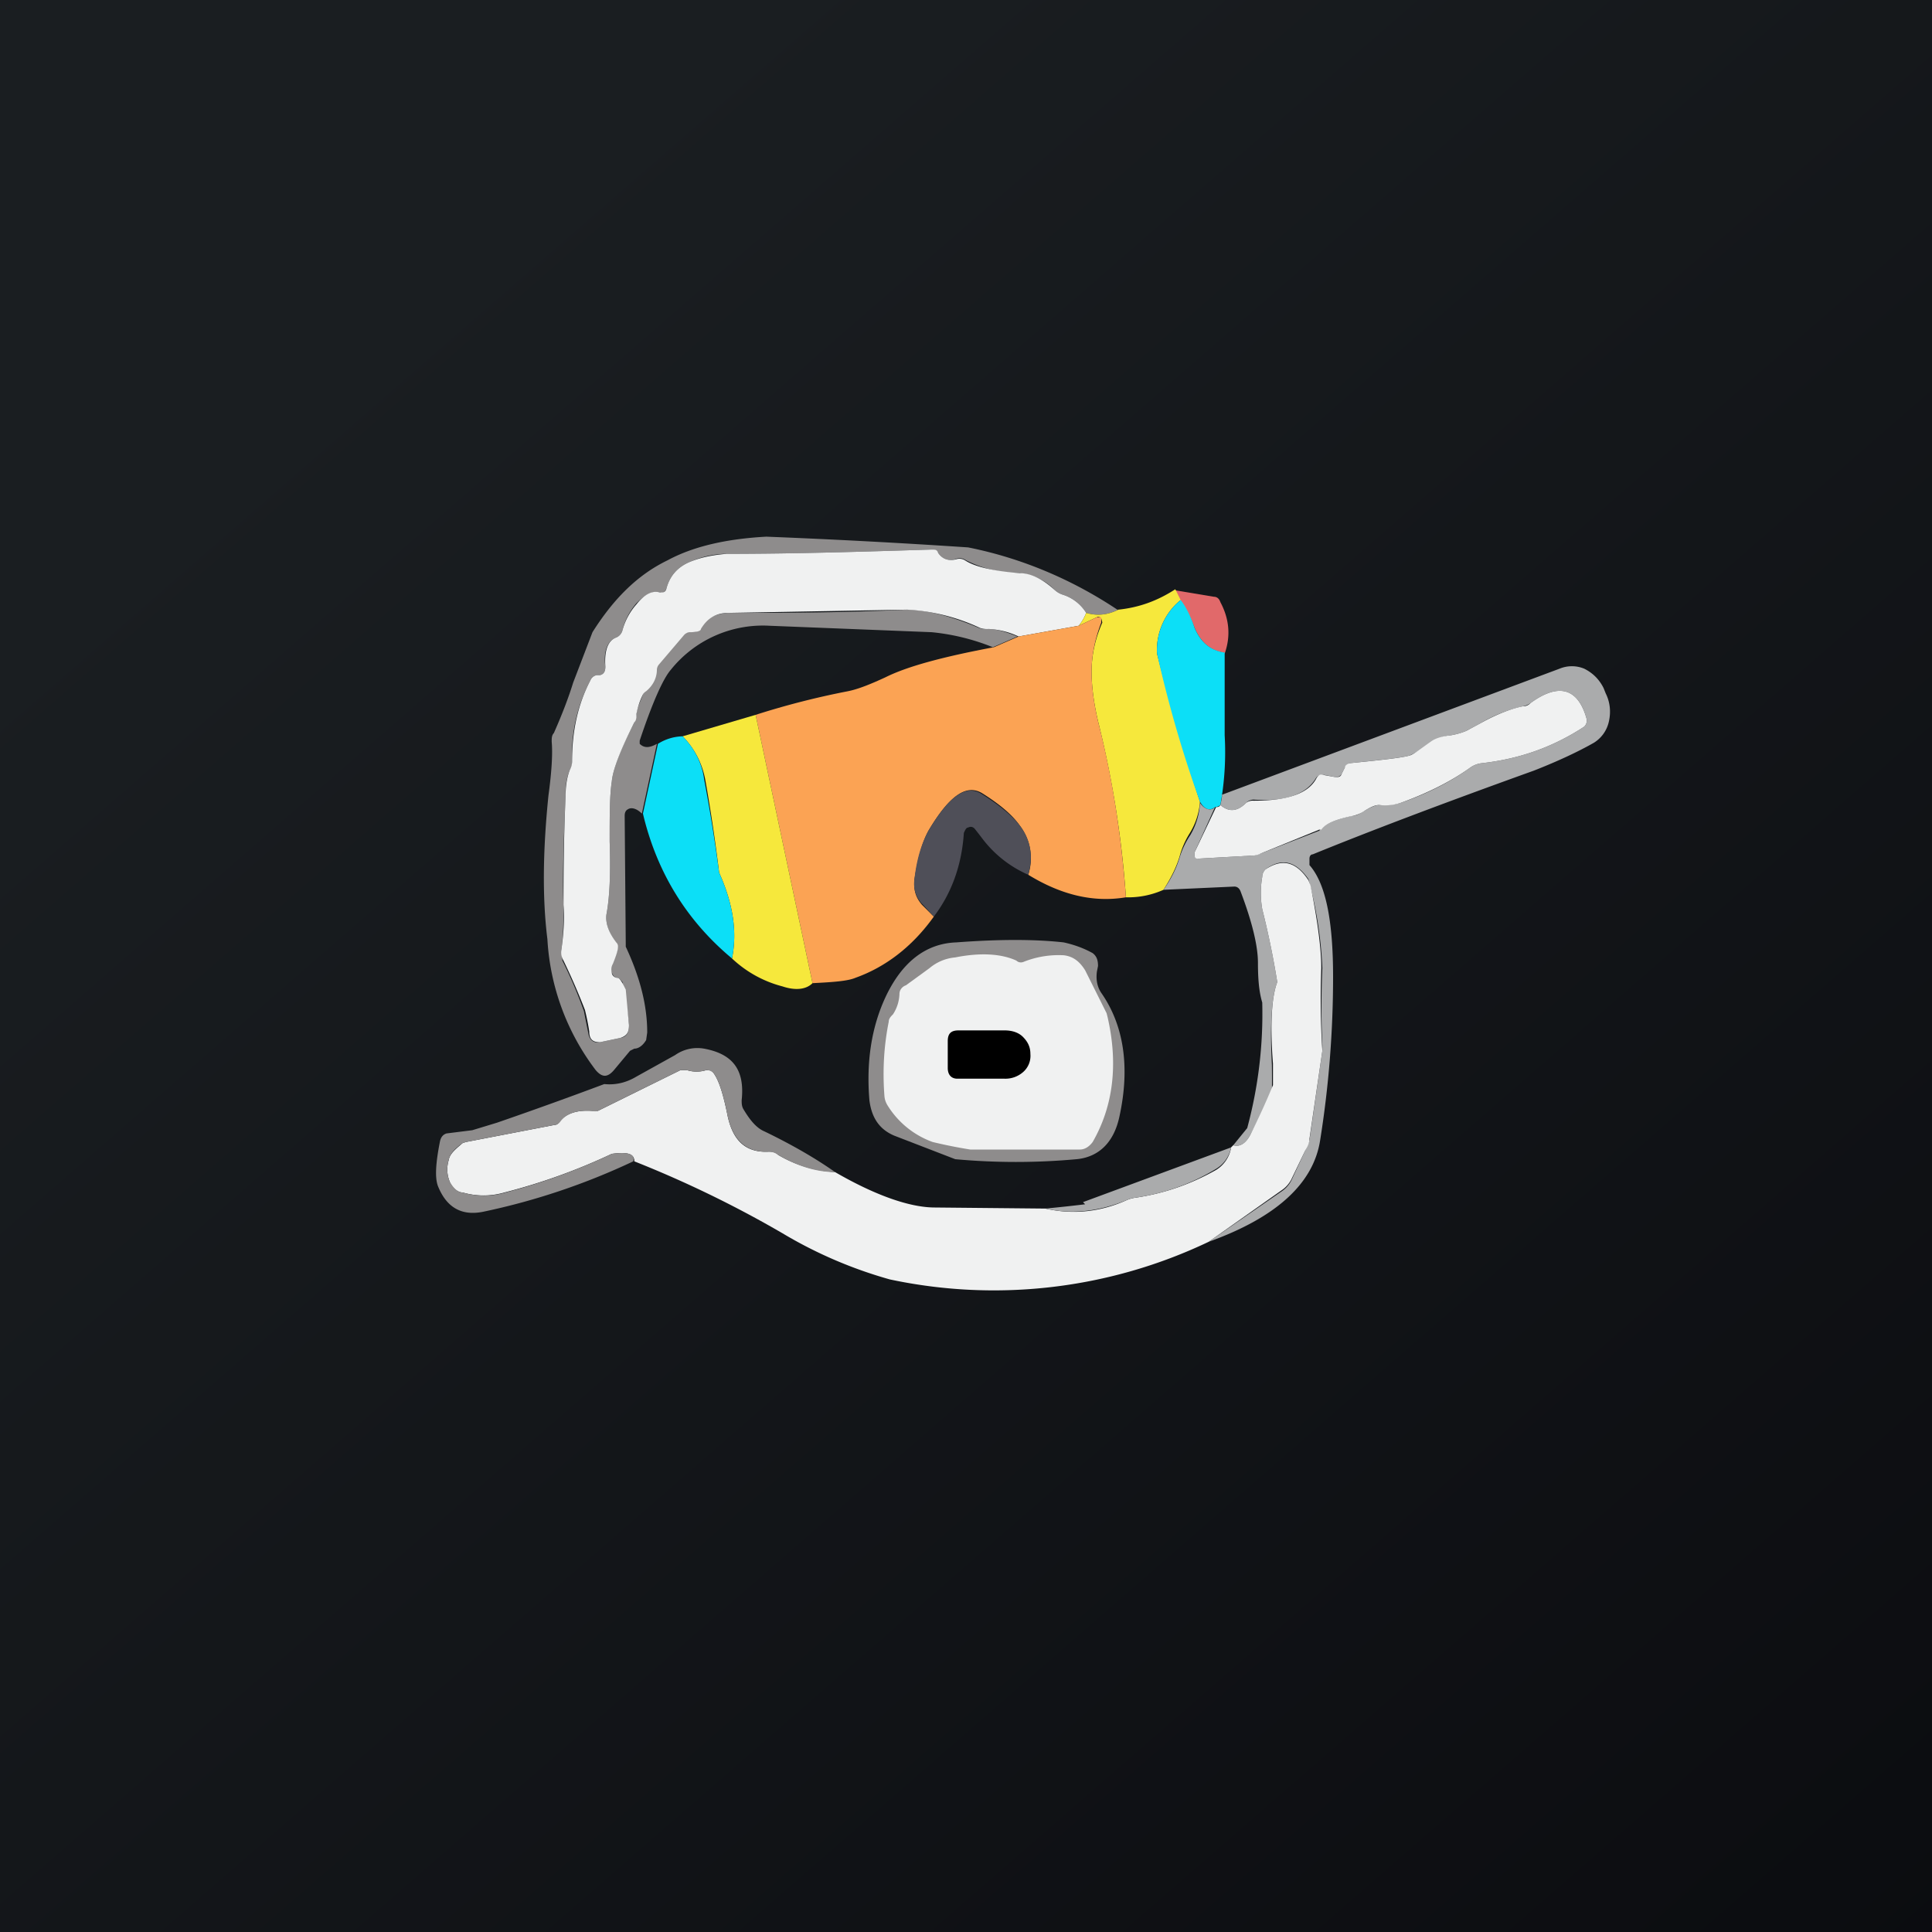
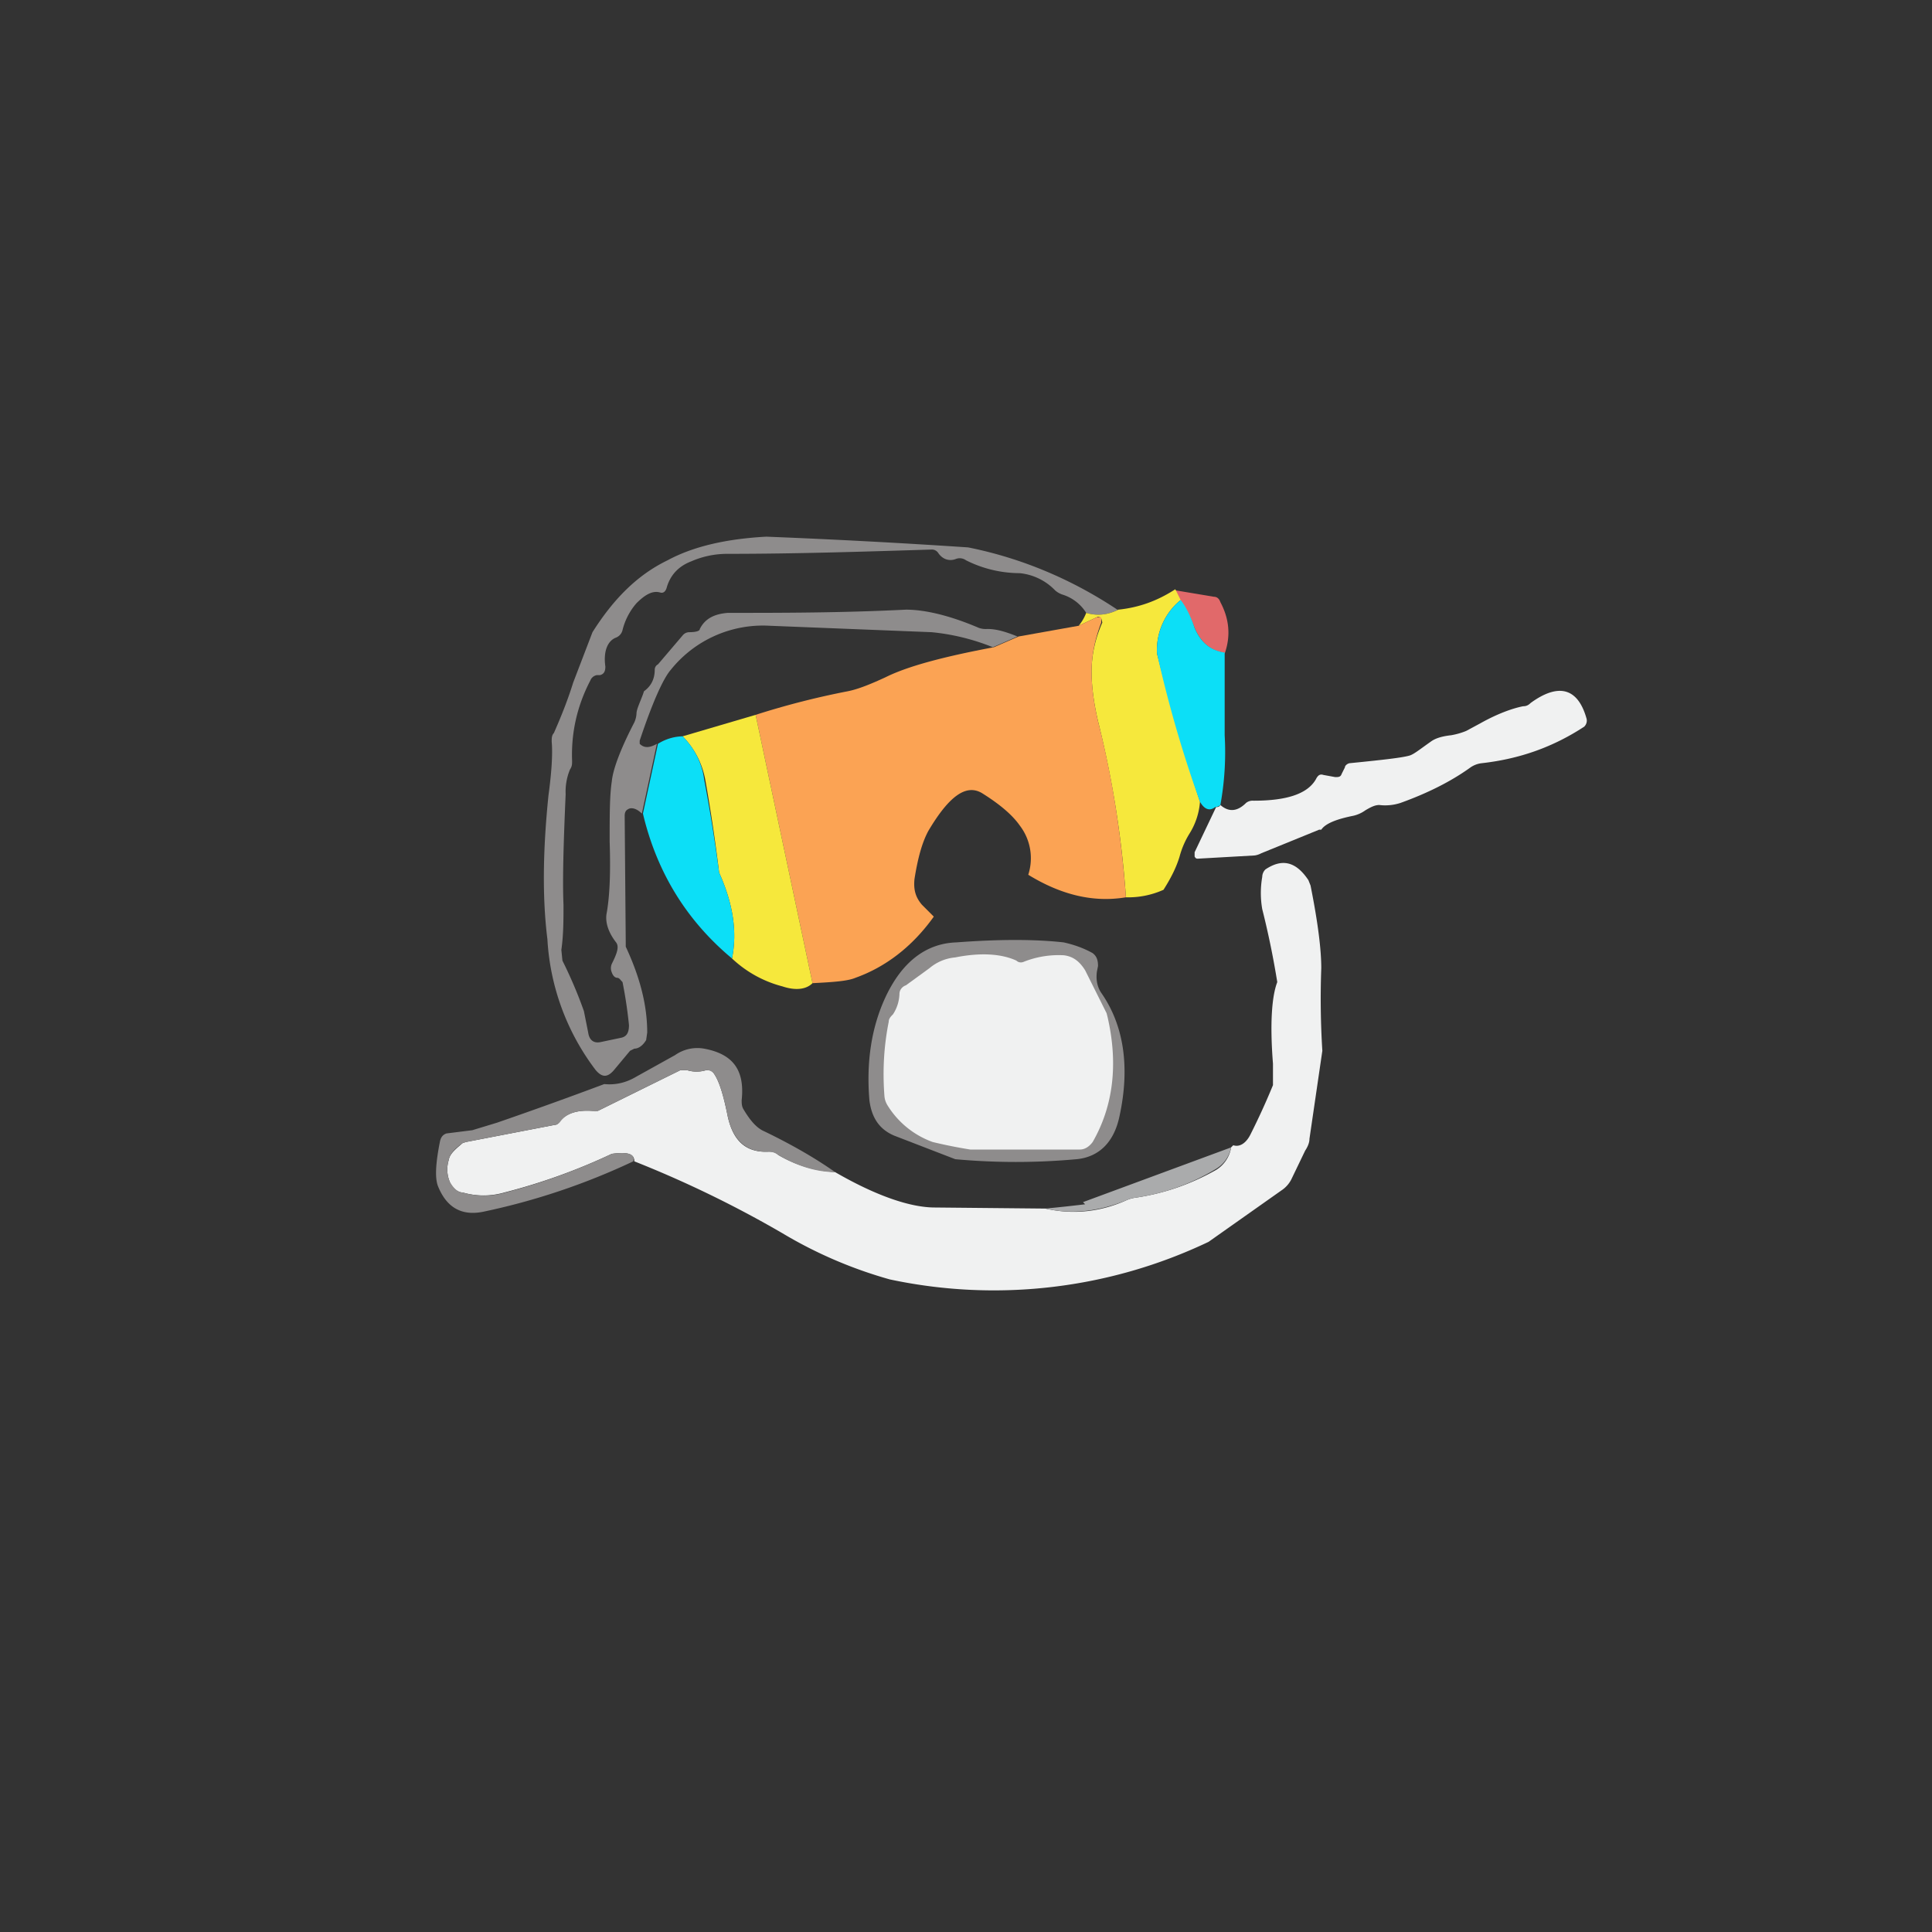
<svg xmlns="http://www.w3.org/2000/svg" width="18" height="18" viewBox="0 0 18 18">
  <rect x="0" y="0" width="18" height="18" fill="#333333" stroke="none" />
-   <path fill="url(#a)" d="M0 0h18v18H0z" />
  <path d="M10.42 5.68c-.1.05-.2.06-.3.03a.4.4 0 0 0-.22-.17.2.2 0 0 1-.07-.04.53.53 0 0 0-.33-.16 1.12 1.12 0 0 1-.5-.12.1.1 0 0 0-.1-.01c-.06.02-.12 0-.16-.06a.07.07 0 0 0-.06-.03c-.64.02-1.27.04-1.9.04a.84.84 0 0 0-.34.07c-.13.05-.2.14-.23.25-.01.03-.03.05-.06.04-.07-.02-.14.02-.22.1a.6.6 0 0 0-.13.25.1.1 0 0 1-.06.07c-.08.03-.12.13-.1.27 0 .04-.01.07-.05.08h-.03a.08.08 0 0 0-.06.05c-.12.23-.18.48-.17.75 0 .03 0 .05-.02.08a.54.54 0 0 0-.04.23c-.02.46-.03.8-.02 1.03 0 .14 0 .28-.02.42l.01.1c.07.14.14.3.2.47l.04.2c.01.07.05.1.11.09l.19-.04c.06-.01.08-.05.08-.12a4.21 4.21 0 0 0-.06-.4c-.02-.02-.03-.04-.05-.04-.02 0-.04-.02-.05-.05a.1.1 0 0 1 0-.08c.05-.1.07-.16.04-.2-.07-.09-.1-.18-.09-.26.03-.16.04-.38.03-.68 0-.25 0-.43.02-.56.01-.11.08-.3.21-.55a.23.23 0 0 0 .02-.08c0-.04.03-.1.06-.18L6 6.44c.07-.05.1-.12.1-.2 0-.02.01-.04.03-.05l.23-.27a.08.08 0 0 1 .06-.03c.06 0 .1-.01.1-.03.05-.1.14-.14.26-.15.5 0 1.06 0 1.66-.03.17 0 .4.05.68.17a.2.2 0 0 0 .08.01c.09 0 .18.03.28.07l-.23.1a2.05 2.05 0 0 0-.57-.14l-1.51-.06a1.1 1.1 0 0 0-.92.41c-.07.08-.17.3-.29.66v.03c.04.04.09.04.16 0l-.14.65c-.05-.05-.1-.06-.13-.04-.02.01-.03.03-.03.06l.01 1.19v.03c.14.3.2.56.2.8l-.01.07c-.03.05-.07.08-.11.08l-.04.02-.15.18c-.06.07-.11.07-.17 0a2.22 2.22 0 0 1-.45-1.22c-.05-.4-.04-.85.01-1.34.03-.22.04-.39.03-.5 0-.03 0-.06.02-.08.08-.18.14-.34.18-.47l.18-.47c.19-.3.41-.53.7-.67.24-.13.55-.2.92-.22a68.91 68.91 0 0 1 1.88.1c.5.1.97.3 1.39.58Z" fill="#8E8C8C" />
-   <path d="M10.12 5.71a.44.44 0 0 1-.07.12l-.56.1a.73.73 0 0 0-.28-.07.2.2 0 0 1-.08-.01 1.82 1.82 0 0 0-.68-.17l-1.66.03c-.12 0-.2.05-.26.15 0 .02-.04.03-.1.03a.08.08 0 0 0-.06.03l-.23.27a.08.08 0 0 0-.02.05c0 .08-.04.15-.1.2a.08.08 0 0 0-.03.03.69.69 0 0 0-.06.18c0 .03 0 .06-.02.08-.13.26-.2.44-.21.55-.02.13-.02.31-.02.56.01.3 0 .52-.03.68-.01.08.02.17.1.27.02.03 0 .09-.04.19a.1.1 0 0 0-.01.08c0 .03.03.05.05.05.02 0 .03.02.05.05l.03.06.03.33c0 .07-.02.1-.08.12l-.19.04c-.06 0-.1-.02-.1-.1a2.33 2.33 0 0 0-.04-.2 6.14 6.14 0 0 0-.2-.46.15.15 0 0 1-.02-.1c.02-.14.03-.28.02-.42 0-.23 0-.57.02-1.03 0-.1.02-.18.04-.23a.16.16 0 0 0 .02-.08c0-.27.05-.52.17-.75a.08.08 0 0 1 .06-.05h.03c.04-.01.05-.04.05-.08-.01-.14.02-.24.1-.27a.1.1 0 0 0 .06-.07.6.6 0 0 1 .13-.24c.08-.1.15-.13.22-.11.03 0 .05 0 .06-.04.03-.11.1-.2.23-.25.1-.04.21-.06.33-.07.64 0 1.27-.02 1.91-.04.03 0 .05 0 .06.03.04.06.1.08.17.06a.1.1 0 0 1 .08.01c.09.06.26.1.51.12.11 0 .22.06.33.16a.2.2 0 0 0 .07.04.4.4 0 0 1 .22.17Z" fill="#F0F1F1" />
  <path d="M11.4 6.08c-.12-.02-.21-.09-.27-.23A1.13 1.13 0 0 0 11 5.6l-.05-.1.36.06c.03 0 .05.02.06.05.08.15.1.31.04.48Z" fill="#E1696A" />
  <path d="m10.95 5.49.05.1a.6.6 0 0 0-.22.5 19.67 19.67 0 0 0 .4 1.38.65.65 0 0 1-.1.3.8.8 0 0 0-.09.21c-.03.1-.08.2-.15.31a.8.8 0 0 1-.35.07 9.45 9.45 0 0 0-.25-1.6c-.05-.2-.07-.37-.07-.5 0-.15.03-.3.1-.46l-.01-.04c-.01-.01-.03-.02-.04-.01l-.17.08a.44.44 0 0 0 .07-.12c.1.03.2.02.3-.03.19-.02.36-.08.53-.19Z" fill="#F6E83C" />
  <path d="M11 5.59c.04.05.09.14.13.26.06.14.15.21.28.23v.77a2.74 2.74 0 0 1-.04.65.09.09 0 0 1-.05.02c-.05.04-.1.02-.14-.05a11.55 11.55 0 0 1-.4-1.38.6.6 0 0 1 .22-.5Z" fill="#0CDFF7" />
  <path d="M10.49 8.36c-.3.05-.6-.02-.91-.21a.5.5 0 0 0-.08-.46c-.07-.1-.19-.2-.35-.3-.15-.09-.31.03-.5.35-.06.11-.1.26-.13.45-.01.1.01.17.07.24l.11.11c-.2.28-.45.47-.73.57-.07.03-.2.04-.4.05l-.53-2.5a7.49 7.49 0 0 1 .86-.22c.1-.02.22-.07.35-.13.2-.1.53-.19 1.01-.28l.23-.1.56-.1.17-.08h.04v.05c-.06.16-.09.31-.09.46 0 .13.02.3.07.5.13.52.21 1.05.25 1.6Z" fill="#FBA354" />
-   <path d="m11.26 11.57.68-.47a.27.27 0 0 0 .09-.1l.13-.28a.37.37 0 0 0 .04-.1l.12-.83v-.05a7.77 7.77 0 0 1 0-.72 3.76 3.76 0 0 0-.13-.83c-.12-.17-.25-.2-.4-.09a.1.1 0 0 0-.03.07.87.87 0 0 0 0 .3 7.87 7.87 0 0 1 .14.68c-.05.13-.07.38-.05.77a10.07 10.07 0 0 1 0 .28l-.2.37c-.04.08-.1.12-.16.1l.13-.16a4.08 4.08 0 0 0 .14-1.17c-.03-.1-.04-.22-.04-.37s-.05-.37-.16-.66c-.01-.03-.03-.05-.06-.05l-.66.03c.07-.1.12-.2.15-.3a.8.8 0 0 1 .1-.21.65.65 0 0 0 .09-.3c.04.06.1.08.14.04l-.19.42v.04l.03.02.53-.03.06-.02.54-.21.01-.01c.05-.06.16-.1.3-.13.04 0 .07-.02.12-.05.05-.03.1-.05.13-.05.07 0 .13 0 .2-.02.26-.09.47-.2.65-.33a.23.23 0 0 1 .11-.04c.35-.04.66-.15.95-.34.02-.02.03-.05.02-.08-.08-.28-.26-.33-.52-.14a.17.17 0 0 1-.07.03 1.4 1.4 0 0 0-.4.16l-.13.07a.67.67 0 0 1-.14.04.47.47 0 0 0-.18.06.87.87 0 0 1-.21.13c-.07.02-.26.04-.55.07-.02 0-.04.02-.05.04l-.03.06c-.01.02-.03.03-.06.03l-.1-.02c-.04 0-.06 0-.08.03-.09.15-.28.22-.58.2a.1.1 0 0 0-.07.03c-.08.08-.16.09-.24.02.02-.09.02-.11 0-.09l3.16-1.18a.3.3 0 0 1 .23 0c.08.04.14.1.18.18l.02.05c.04.08.05.17.03.26a.31.31 0 0 1-.14.2c-.14.08-.33.17-.56.26-.89.32-1.57.58-2.06.78-.02 0-.03.02-.03.04v.06c.15.17.22.51.22 1.04 0 .51-.04 1.02-.12 1.52-.06.4-.4.72-1.04.95Z" fill="#AAABAC" />
  <path d="M11.32 7.52c.02 0 .04 0 .05-.02.08.07.16.06.24-.02a.1.1 0 0 1 .07-.02c.3 0 .5-.06.58-.2.02-.04.04-.05.07-.04l.11.02c.03 0 .05 0 .06-.03l.03-.06c0-.02.03-.04.05-.04.3-.03.48-.05.55-.07.04-.01.1-.06.2-.13.04-.03.1-.05.19-.06a.67.67 0 0 0 .14-.04l.13-.07c.16-.09.3-.14.4-.16.03 0 .05-.01.07-.03.26-.19.44-.14.52.14.01.03 0 .06-.02.08-.29.19-.6.3-.95.34a.23.23 0 0 0-.11.04c-.18.13-.4.24-.65.33a.46.46 0 0 1-.2.02c-.04 0-.08.02-.13.05a.31.31 0 0 1-.11.05c-.15.03-.26.07-.3.13h-.02l-.54.22a.18.18 0 0 1-.06.02l-.53.03c-.01 0-.02 0-.03-.02v-.04l.2-.42Z" fill="#F0F1F1" />
  <path d="m7.04 6.66.53 2.5c-.06.06-.16.07-.28.03a1.08 1.08 0 0 1-.47-.26c.05-.25.01-.51-.12-.8a15.4 15.4 0 0 0-.13-.87.78.78 0 0 0-.21-.4l.68-.2Z" fill="#F6E83C" />
  <path d="M6.36 6.86c.1.1.18.24.2.4a15.4 15.4 0 0 1 .14.87c.13.29.17.55.12.8-.42-.35-.7-.8-.83-1.35l.14-.65a.45.45 0 0 1 .23-.07Z" fill="#0CDFF7" />
-   <path d="M9.58 8.15a1.08 1.08 0 0 1-.43-.34 3.81 3.81 0 0 0-.07-.09c-.02-.02-.04-.02-.06-.01-.02 0-.03.03-.04.05-.02.31-.12.57-.28.78l-.1-.11a.27.27 0 0 1-.08-.24c.02-.19.07-.34.13-.45.19-.32.35-.44.5-.34.16.1.28.2.35.29.1.13.13.28.08.46Z" fill="#4F4F58" />
  <path d="M11.26 11.57a4.65 4.65 0 0 1-2.97.35 4.11 4.11 0 0 1-1-.43 10.3 10.3 0 0 0-1.38-.67c0-.07-.06-.09-.21-.07a5.6 5.6 0 0 1-1 .36.7.7 0 0 1-.39 0c-.05 0-.1-.05-.12-.1a.3.3 0 0 1-.01-.2c.01-.06.06-.1.13-.16l.03-.01.83-.16c.02 0 .03-.01.04-.03.07-.08.17-.11.31-.1h.05l.77-.38h.06a.3.3 0 0 0 .18 0c.03 0 .05 0 .07.03.05.07.09.2.13.4.05.23.17.34.38.33.03 0 .06 0 .09.03.17.1.35.15.53.16.38.22.7.33.93.33l1.03.01c.26.06.52.03.76-.08a.32.32 0 0 1 .07-.02c.28-.04.53-.13.76-.26a.3.3 0 0 0 .14-.21l.02-.02c.06.02.12-.02.16-.1a6.5 6.5 0 0 0 .21-.46v-.2c-.03-.38-.01-.63.04-.76a7.92 7.92 0 0 0-.14-.68.87.87 0 0 1 0-.3.1.1 0 0 1 .03-.07c.15-.1.28-.08.4.1l.02.05c.07.35.1.6.1.77a7.76 7.76 0 0 0 .01.77l-.12.82c0 .04-.02.08-.04.11l-.13.27a.27.27 0 0 1-.09.1l-.68.48Z" fill="#F0F1F1" />
  <path d="m8.9 10.8-.57-.22c-.14-.06-.21-.17-.23-.33-.03-.36.02-.68.15-.96.15-.32.37-.5.66-.51.4-.03.73-.03 1 0 .09.02.18.05.27.1.04.03.05.07.05.12l-.01.05c-.01.07 0 .14.04.2.21.3.27.69.17 1.15-.05.24-.19.38-.4.4a6.22 6.22 0 0 1-1.13 0Z" fill="#8E8C8C" />
  <path d="M10.18 10.64c-.03.04-.07.07-.12.07H9.04a4.57 4.57 0 0 1-.35-.07.82.82 0 0 1-.42-.34.19.19 0 0 1-.03-.09c-.02-.26 0-.49.04-.69 0-.03.02-.05.04-.07a.37.37 0 0 0 .06-.19c0-.04.03-.07.06-.08l.22-.16a.43.43 0 0 1 .24-.1c.25-.05.44-.03.57.03.02.02.05.02.07.01a.88.88 0 0 1 .37-.06c.09.01.15.06.2.14l.2.4.01.04c.1.44.05.83-.14 1.16Z" fill="#F0F1F1" />
-   <path d="M8.83 9.7c0-.07.03-.1.1-.1h.43c.07 0 .13.02.17.06.05.05.07.1.07.16a.2.2 0 0 1-.07.17.25.25 0 0 1-.17.06h-.44c-.06 0-.09-.04-.09-.1V9.7Z" />
  <path d="M7.78 10.92c-.18 0-.36-.06-.53-.16a.15.15 0 0 0-.09-.03c-.2.01-.33-.1-.38-.33-.04-.2-.08-.33-.13-.4-.02-.02-.04-.03-.07-.03a.3.3 0 0 1-.18 0h-.06l-.77.38a.08.08 0 0 1-.05 0c-.14-.01-.24.02-.3.1a.07.07 0 0 1-.05.03l-.83.16-.03.01c-.07.05-.12.1-.13.16a.3.3 0 0 0 .01.2c.03.05.07.1.12.1a.7.7 0 0 0 .4 0 5.62 5.62 0 0 0 .99-.36c.15-.02.22 0 .2.07a6.3 6.3 0 0 1-1.4.47c-.2.04-.34-.04-.42-.24-.03-.08-.02-.22.02-.42.01-.04.03-.06.06-.07l.24-.03.23-.07a40.1 40.1 0 0 0 1-.36c.1.01.2-.01.3-.07l.36-.2a.36.36 0 0 1 .27-.06c.27.05.38.2.35.48 0 .03 0 .06.02.09.06.1.12.17.19.2.27.13.49.26.66.38Z" fill="#8E8C8C" />
  <path d="M11.47 10.69a.3.3 0 0 1-.14.2c-.23.14-.48.23-.76.27a.31.31 0 0 0-.07.02c-.24.1-.5.14-.76.08a14.09 14.09 0 0 0 .37-.04l-.02-.02 1.38-.51Z" fill="#AAABAC" />
  <defs>
    <linearGradient id="a" x1="3.35" y1="3.12" x2="21.9" y2="24.43" gradientUnits="userSpaceOnUse">
      <stop stop-color="#1A1E21" />
      <stop offset="1" stop-color="#06060A" />
    </linearGradient>
  </defs>
</svg>